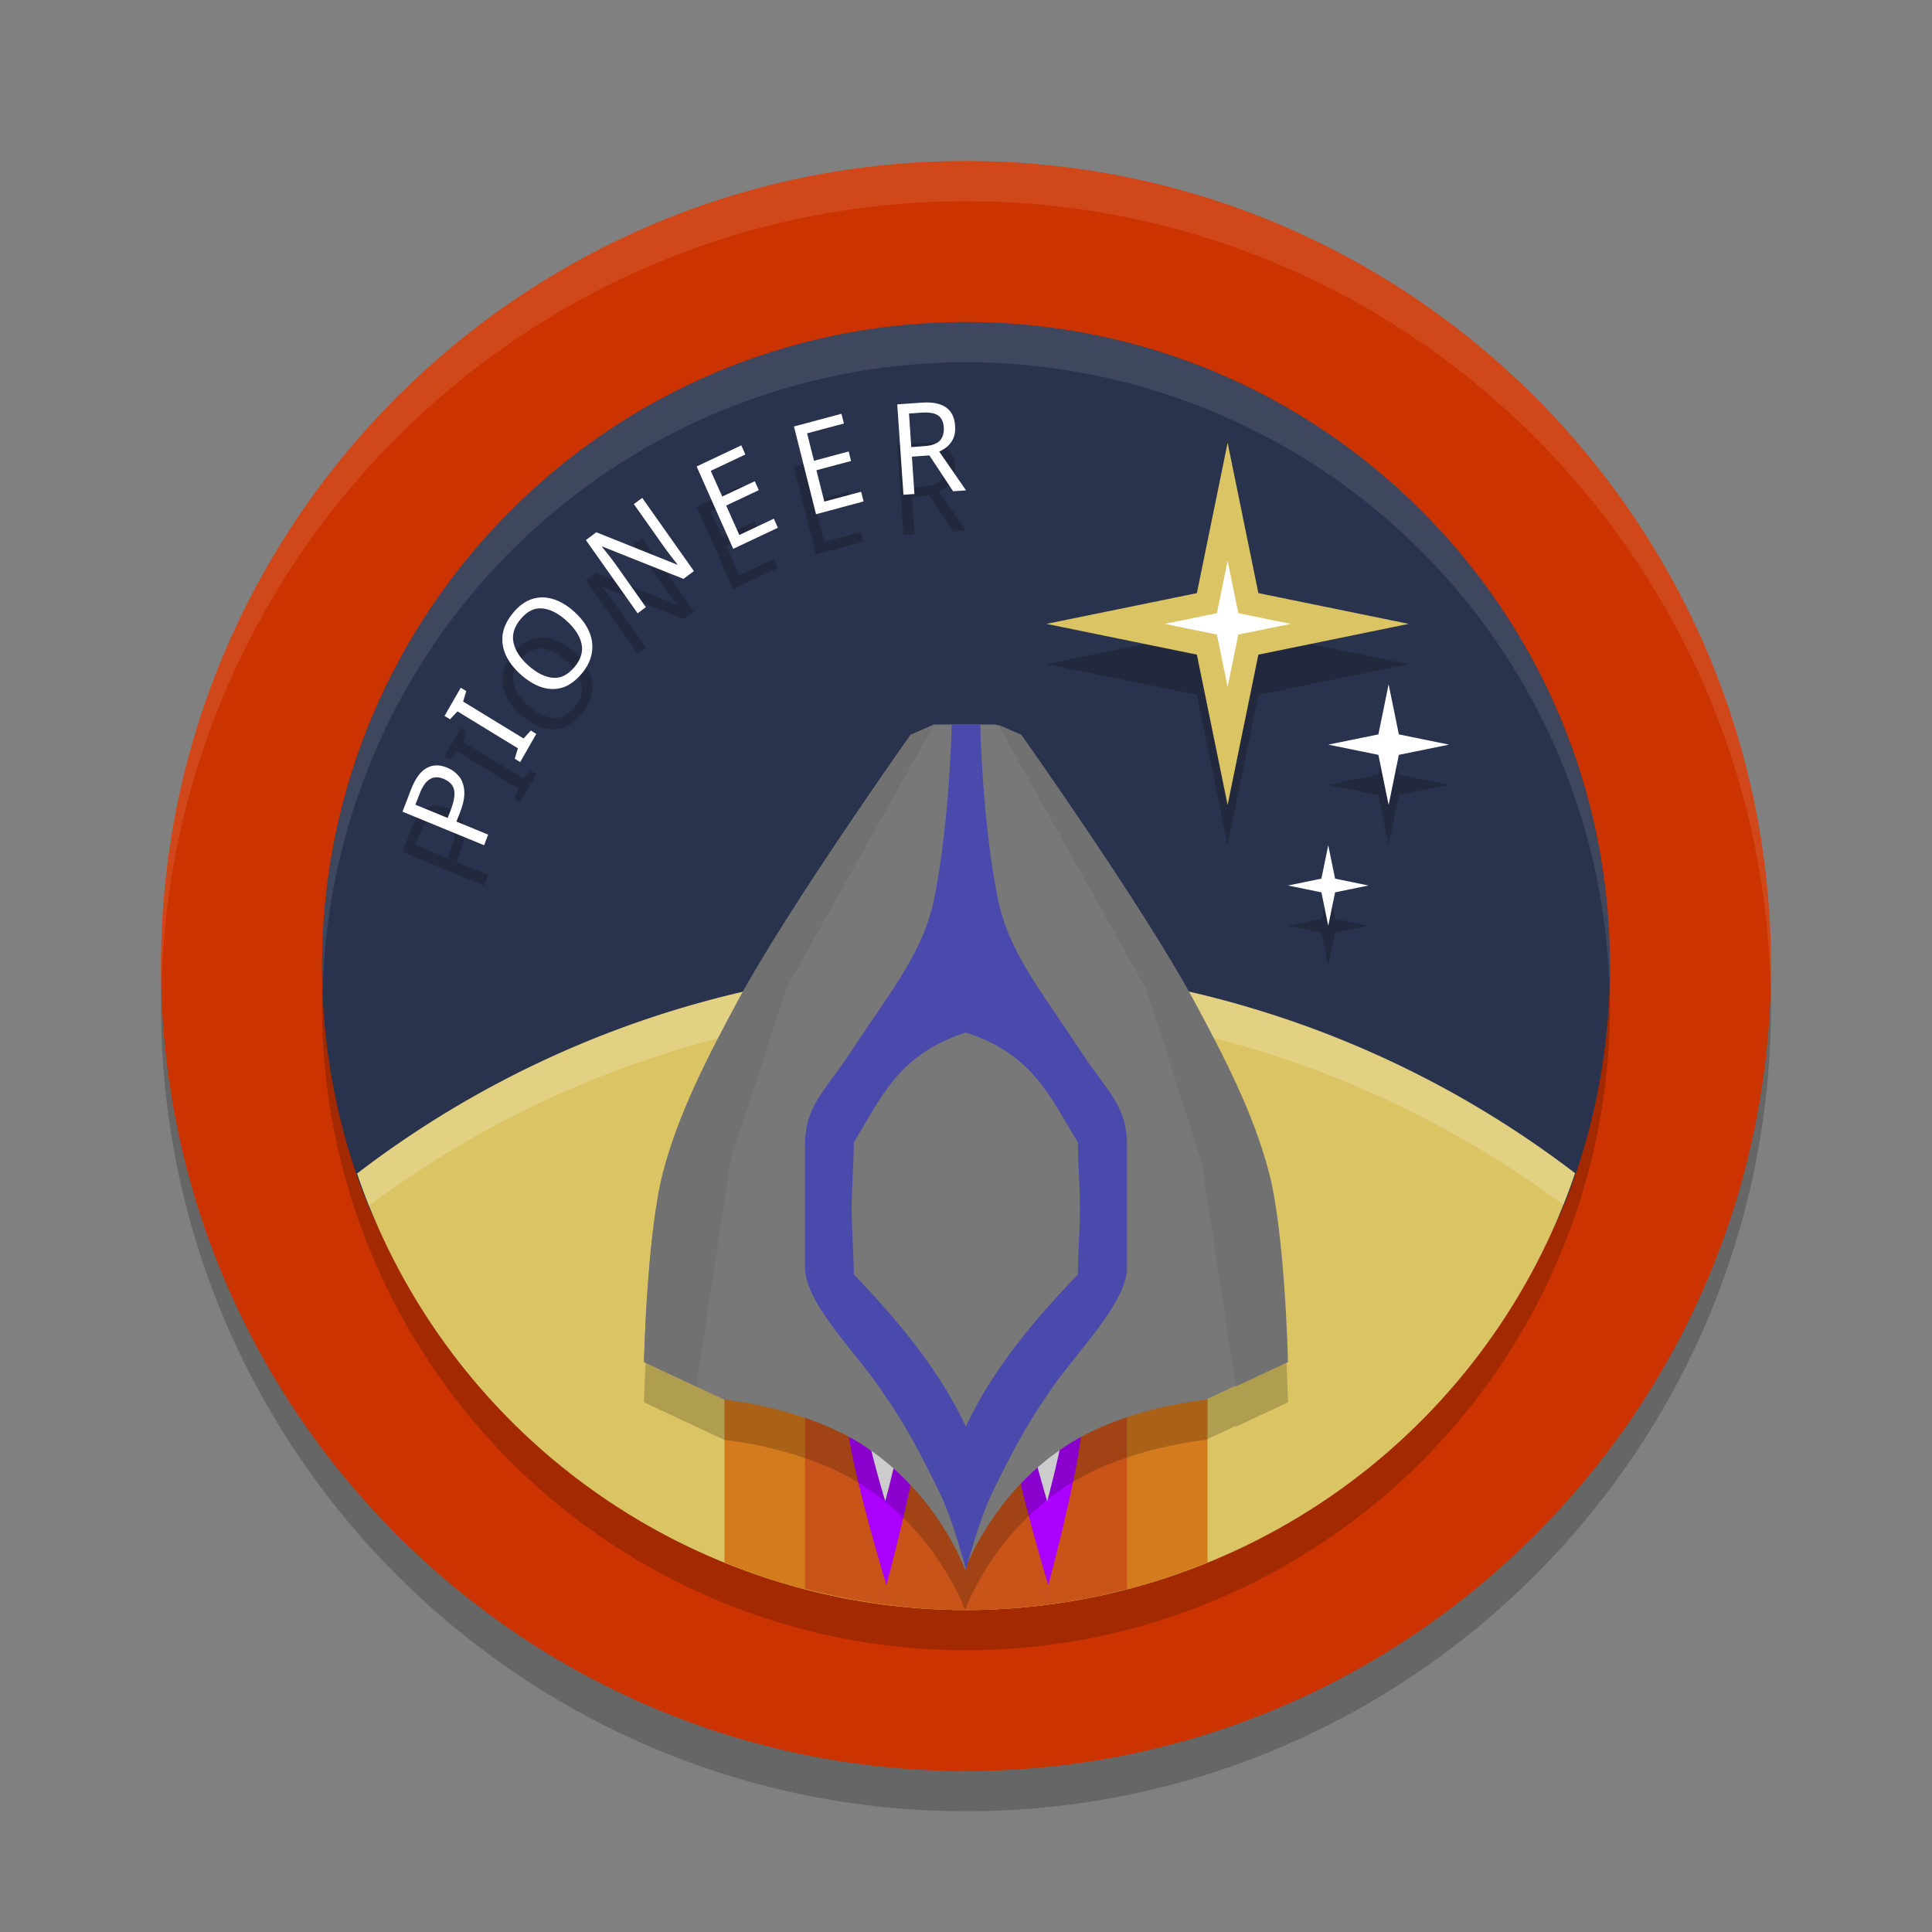
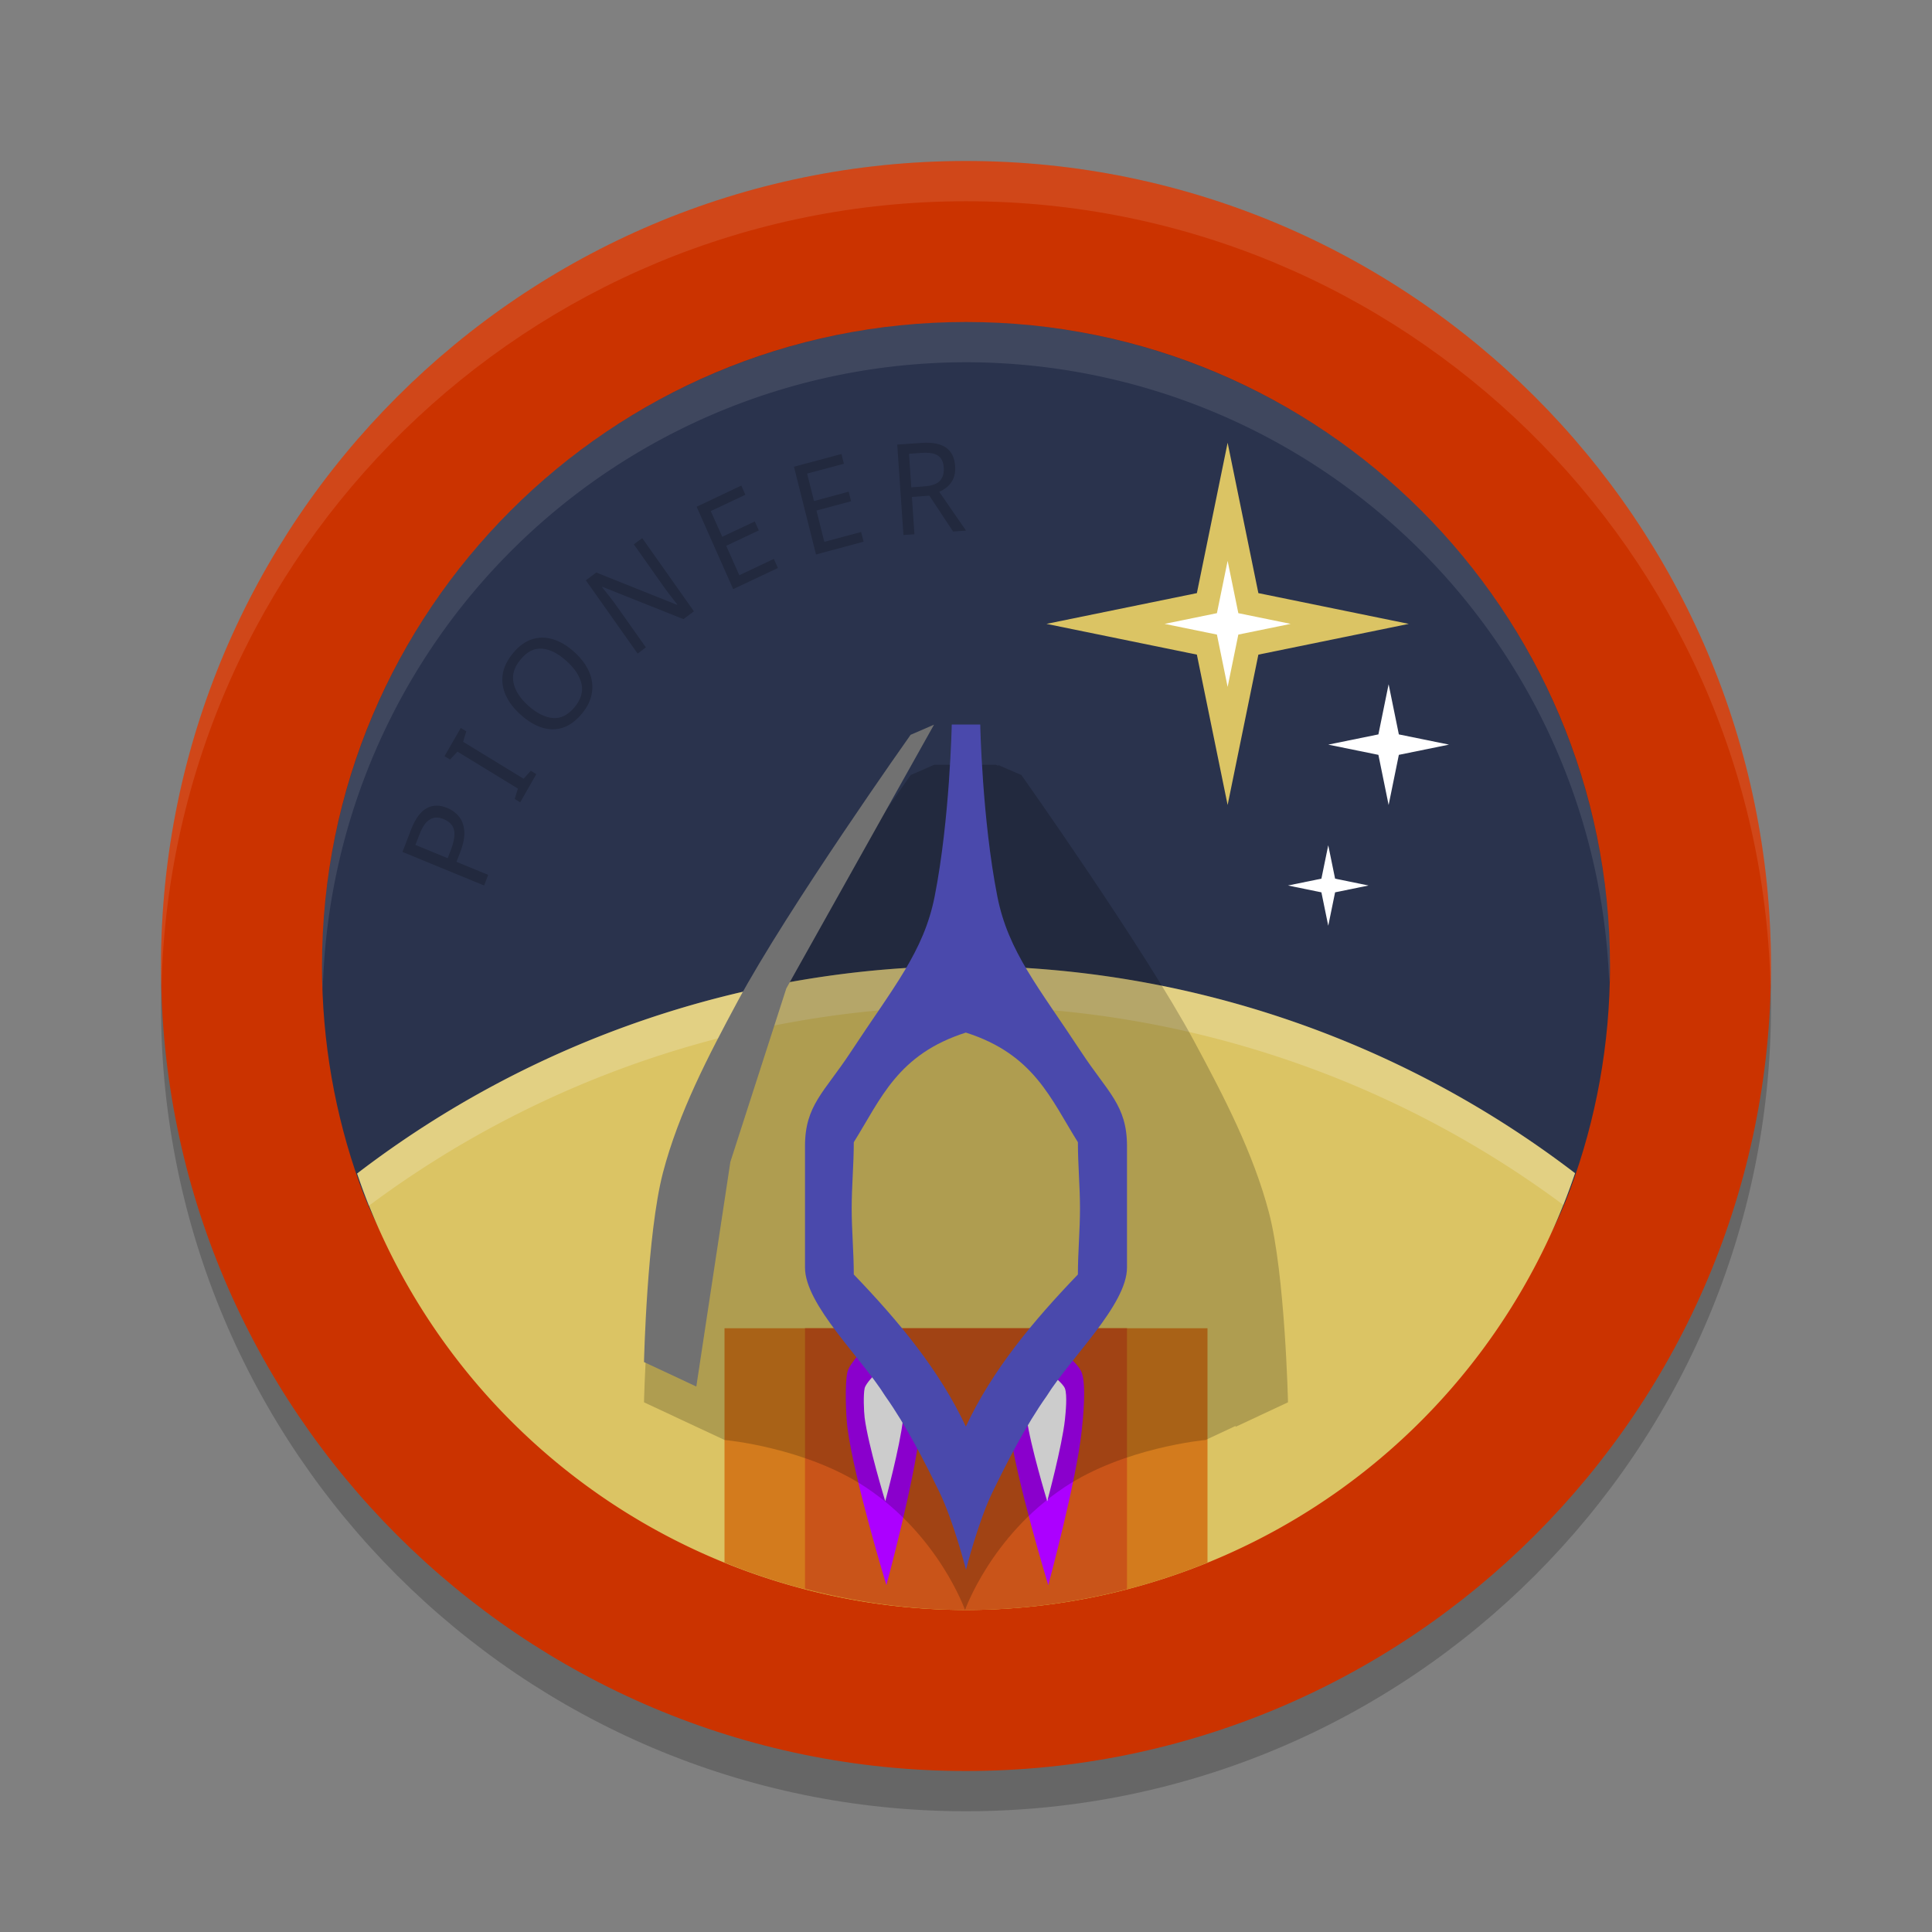
<svg xmlns="http://www.w3.org/2000/svg" width="24" height="24" version="1.1">
  <rect width="100%" height="100%" fill="#808080" stroke="none" />
  <path style="opacity:0.2" d="M 12,2.5 C 6.484,2.5 2,6.984 2,12.5 2,18.017 6.484,22.5 12,22.5 17.517,22.5 22,18.017 22,12.5 22,6.984 17.517,2.5 12,2.5 Z" />
  <path style="fill:#cb3300" d="M 12,2 C 6.484,2 2,6.483 2,12 2,17.517 6.484,22 12,22 17.517,22 22,17.517 22,12 22,6.483 17.517,2 12,2 Z" />
-   <circle style="opacity:0.2" cx="12" cy="12.5" r="8" />
  <path style="fill:#2a334d" d="M 12,4 C 7.582,4 4,7.582 4,12 4,12.944 4.163,13.849 4.463,14.69 5.568,17.785 8.572,17.043 12.047,17.043 15.491,17.043 18.379,17.824 19.507,14.772 19.826,13.908 20,12.975 20,12 20,7.582 16.418,4 12,4 Z" />
-   <path style="opacity:0.2" d="M 15.25,6 14.868,7.868 13,8.25 14.868,8.632 15.25,10.5 15.632,8.632 17.5,8.25 15.632,7.868 Z M 17.25,9 17.123,9.623 16.5,9.75 17.123,9.877 17.25,10.5 17.377,9.877 18,9.75 17.377,9.623 Z M 16.5,11 16.415,11.415 16,11.5 16.415,11.585 16.5,12 16.585,11.585 17,11.5 16.585,11.415 Z" />
  <path style="opacity:0.2" d="M 11.447,5.502 11.146,5.523 11.223,6.646 11.359,6.637 11.328,6.173 11.545,6.157 11.84,6.603 12,6.591 11.667,6.109 C 11.703,6.094 11.737,6.073 11.768,6.047 11.799,6.02 11.824,5.987 11.843,5.945 11.861,5.904 11.869,5.853 11.865,5.793 11.858,5.686 11.821,5.609 11.752,5.561 11.684,5.513 11.582,5.492 11.447,5.502 Z M 11.448,5.626 C 11.538,5.62 11.605,5.63 11.649,5.658 11.694,5.686 11.719,5.736 11.724,5.81 11.728,5.88 11.712,5.935 11.674,5.975 11.636,6.013 11.572,6.036 11.483,6.042 L 11.32,6.054 11.292,5.637 Z M 10.453,5.64 9.863,5.798 10.137,6.888 10.728,6.729 10.697,6.609 10.24,6.731 10.142,6.342 10.572,6.227 10.543,6.108 10.112,6.224 10.026,5.883 10.483,5.761 Z M 9.209,6.032 8.654,6.295 9.108,7.318 9.663,7.056 9.613,6.943 9.184,7.146 9.021,6.78 9.426,6.589 9.376,6.478 8.972,6.668 8.829,6.349 9.259,6.146 Z M 7.978,6.685 7.874,6.762 8.236,7.275 C 8.256,7.303 8.278,7.334 8.302,7.365 8.326,7.395 8.347,7.424 8.367,7.45 8.388,7.476 8.404,7.496 8.414,7.509 L 8.409,7.513 7.407,7.112 7.278,7.209 7.921,8.119 8.023,8.042 7.664,7.534 C 7.631,7.487 7.598,7.443 7.564,7.4 7.531,7.358 7.502,7.322 7.479,7.294 L 7.484,7.29 8.49,7.691 8.62,7.594 Z M 6.737,7.921 C 6.694,7.921 6.652,7.928 6.61,7.941 6.526,7.968 6.449,8.023 6.378,8.108 6.303,8.197 6.259,8.287 6.245,8.377 6.232,8.467 6.245,8.555 6.285,8.641 6.324,8.726 6.386,8.805 6.47,8.88 6.555,8.956 6.642,9.009 6.729,9.037 6.817,9.066 6.904,9.067 6.988,9.041 7.073,9.014 7.153,8.955 7.227,8.867 7.298,8.782 7.339,8.695 7.353,8.605 7.367,8.515 7.355,8.427 7.316,8.341 7.278,8.254 7.215,8.172 7.13,8.096 7.044,8.019 6.957,7.968 6.868,7.941 6.824,7.928 6.78,7.921 6.737,7.921 Z M 6.734,8.058 C 6.83,8.065 6.931,8.116 7.035,8.209 7.139,8.302 7.202,8.397 7.224,8.496 7.246,8.594 7.216,8.691 7.136,8.787 7.055,8.883 6.966,8.928 6.869,8.92 6.771,8.912 6.67,8.861 6.565,8.769 6.461,8.676 6.399,8.58 6.379,8.482 6.358,8.384 6.387,8.286 6.469,8.19 6.549,8.093 6.638,8.049 6.734,8.058 Z M 5.724,9.043 5.522,9.394 5.591,9.435 5.683,9.337 6.434,9.796 6.394,9.925 6.462,9.967 6.662,9.617 6.594,9.575 6.504,9.674 5.753,9.215 5.792,9.085 Z M 5.422,10.008 C 5.379,10.008 5.339,10.019 5.301,10.04 5.225,10.081 5.159,10.17 5.106,10.307 L 5,10.583 6.014,11 6.064,10.868 5.67,10.706 5.717,10.586 C 5.757,10.481 5.774,10.392 5.767,10.319 5.76,10.245 5.738,10.186 5.699,10.141 5.66,10.094 5.612,10.06 5.557,10.037 5.509,10.018 5.465,10.007 5.422,10.008 Z M 5.418,10.156 C 5.447,10.155 5.477,10.161 5.51,10.175 5.585,10.206 5.628,10.252 5.641,10.313 5.653,10.375 5.64,10.456 5.602,10.556 L 5.561,10.661 5.16,10.496 5.212,10.363 C 5.247,10.271 5.289,10.21 5.338,10.181 5.362,10.165 5.389,10.157 5.418,10.156 Z" />
  <path style="fill:#dbc464" d="M 12,12 A 12.5,12.5 0 0 0 4.436,14.578 8,8 0 0 0 12,20 8,8 0 0 0 19.566,14.574 12.5,12.5 0 0 0 12,12 Z" />
  <path style="opacity:0.2;fill:#ffffff" d="M 12,12 A 12.5,12.5 0 0 0 4.436,14.578 8,8 0 0 0 4.58,14.98 12.5,12.5 0 0 1 12,12.5 12.5,12.5 0 0 1 19.422,14.969 8,8 0 0 0 19.566,14.574 12.5,12.5 0 0 0 12,12 Z" />
  <path style="fill:#d37b1d" d="M 9,16.5 V 19.41 A 8,8 0 0 0 12,20 8,8 0 0 0 15,19.412 V 16.5 Z" />
  <path style="fill:#c95419" d="M 10,16.5 V 19.734 A 8,8 0 0 0 12,20 8,8 0 0 0 14,19.74 V 16.5 Z" />
  <path style="fill:#dbc464" d="M 17.5,7.75 15.632,8.132 15.25,10 14.868,8.132 13,7.75 14.868,7.368 15.25,5.5 15.632,7.368 Z" />
  <path style="fill:#ffffff" d="M 16.033,7.75 15.383,7.883 15.25,8.533 15.117,7.883 14.467,7.75 15.117,7.617 15.25,6.967 15.383,7.617 Z" />
  <path style="fill:#ffffff" d="M 18,9.25 17.377,9.377 17.25,10 17.123,9.377 16.5,9.25 17.123,9.123 17.25,8.5 17.377,9.123 Z" />
  <path style="fill:#ffffff" d="M 17,11 16.585,11.085 16.5,11.5 16.415,11.085 16,11 16.415,10.915 16.5,10.5 16.585,10.915 Z" />
  <path style="fill:#ac00ff" d="M 10.527,17.043 C 10.493,17.19 10.508,17.586 10.527,17.734 10.61,18.379 11.011,19.692 11.011,19.692 11.011,19.692 11.359,18.405 11.426,17.778 11.443,17.617 11.484,17.205 11.426,17.049 11.379,16.925 11.103,16.716 11.103,16.716 H 10.769 C 10.769,16.716 10.554,16.929 10.527,17.043 Z" />
  <path style="fill:#ffffff" d="M 10.741,17.245 C 10.723,17.323 10.731,17.533 10.741,17.612 10.785,17.953 10.997,18.649 10.997,18.649 10.997,18.649 11.181,17.967 11.217,17.635 11.226,17.549 11.248,17.331 11.217,17.248 11.192,17.183 11.046,17.072 11.046,17.072 H 10.869 C 10.869,17.072 10.755,17.185 10.741,17.245 Z" />
  <path style="fill:#ac00ff" d="M 12.539,17.043 C 12.505,17.19 12.52,17.586 12.539,17.734 12.622,18.379 13.022,19.692 13.022,19.692 13.022,19.692 13.37,18.405 13.437,17.778 13.455,17.617 13.496,17.205 13.437,17.049 13.391,16.925 13.115,16.716 13.115,16.716 H 12.781 C 12.781,16.716 12.566,16.929 12.539,17.043 Z" />
  <path style="fill:#ffffff" d="M 12.753,17.245 C 12.734,17.323 12.742,17.533 12.753,17.612 12.797,17.953 13.009,18.649 13.009,18.649 13.009,18.649 13.193,17.967 13.229,17.635 13.238,17.549 13.26,17.331 13.229,17.248 13.204,17.183 13.058,17.072 13.058,17.072 H 12.881 C 12.881,17.072 12.767,17.185 12.753,17.245 Z" />
  <path style="opacity:0.2" d="M 11.606,9.5 11.313,9.628 C 11.313,9.628 10.454,10.839 9.763,11.932 9.763,11.932 9.762,11.933 9.762,11.933 9.532,12.296 9.32,12.648 9.165,12.936 8.797,13.62 8.432,14.32 8.236,15.065 8.036,15.831 8,17.42 8,17.42 L 8.65,17.724 9.001,17.888 C 9.001,17.888 10.01,17.979 10.757,18.477 11.666,19.082 11.988,20 11.988,20 11.988,20 12.311,19.082 13.22,18.477 13.967,17.979 14.976,17.888 14.976,17.888 L 15.348,17.714 15.35,17.724 16,17.42 C 16,17.42 15.964,15.831 15.764,15.065 15.568,14.32 15.203,13.62 14.835,12.936 14.214,11.782 12.688,9.628 12.688,9.628 L 12.397,9.502 12.405,9.515 12.37,9.5 H 11.988 Z" />
-   <path style="fill:#787878" d="M 13.219,17.976 C 13.966,17.478 14.976,17.388 14.976,17.388 L 15.977,16.92 C 15.977,16.92 15.94,15.33 15.74,14.565 15.545,13.819 15.18,13.119 14.812,12.435 14.191,11.282 12.664,9.128 12.664,9.128 L 12.371,9 H 11.988 11.606 L 11.312,9.128 C 11.312,9.128 9.786,11.282 9.165,12.435 8.797,13.119 8.432,13.819 8.237,14.565 8.036,15.33 8,16.92 8,16.92 L 9.001,17.388 C 9.001,17.388 10.01,17.478 10.757,17.976 11.666,18.582 11.988,19.5 11.988,19.5 11.988,19.5 12.311,18.582 13.219,17.976 Z" />
  <path style="fill:#717171" d="M 11.603,9.002 11.312,9.128 C 11.312,9.128 9.786,11.282 9.165,12.436 8.797,13.12 8.432,13.819 8.236,14.565 8.036,15.33 8,16.92 8,16.92 L 8.65,17.224 9.073,14.433 9.768,12.278 Z" />
-   <path style="fill:#717171" d="M 12.397,9.002 12.688,9.128 C 12.688,9.128 14.214,11.282 14.835,12.436 15.203,13.12 15.568,13.819 15.764,14.565 15.964,15.33 16,16.92 16,16.92 L 15.35,17.224 14.927,14.433 14.232,12.278 Z" />
  <path style="fill:#4a49ac" d="M 11.823,9 C 11.823,9 11.8,10.173 11.611,11.134 11.475,11.824 11.098,12.262 10.566,13.072 10.241,13.567 10,13.729 10,14.237 V 15.746 C 10,16.209 10.704,16.871 10.996,17.341 11.261,17.715 11.488,18.163 11.668,18.532 11.848,18.902 12,19.5 12,19.5 12,19.5 12.151,18.902 12.331,18.532 12.511,18.163 12.738,17.715 13.003,17.341 13.295,16.871 14,16.209 14,15.746 V 14.237 C 14,13.729 13.759,13.567 13.434,13.072 12.902,12.262 12.525,11.824 12.389,11.134 12.2,10.173 12.177,9 12.177,9 H 12 Z M 11.998,12.827 C 12.844,13.097 13.05,13.646 13.39,14.189 13.39,14.463 13.416,14.737 13.416,15.011 13.416,15.285 13.39,15.558 13.39,15.832 12.832,16.413 12.327,17.018 11.998,17.721 11.668,17.018 11.164,16.413 10.606,15.832 10.606,15.558 10.58,15.285 10.58,15.011 10.58,14.737 10.606,14.463 10.606,14.189 10.945,13.646 11.152,13.097 11.998,12.827 Z" />
-   <path style="fill:#ffffff" d="M 11.447,5.002 11.146,5.023 11.223,6.146 11.359,6.137 11.328,5.673 11.545,5.657 11.84,6.103 12,6.091 11.667,5.609 C 11.703,5.594 11.737,5.573 11.768,5.547 11.799,5.52 11.824,5.487 11.843,5.445 11.861,5.404 11.869,5.353 11.865,5.293 11.858,5.186 11.821,5.109 11.752,5.061 11.684,5.013 11.582,4.992 11.447,5.002 Z M 11.448,5.126 C 11.538,5.12 11.605,5.13 11.649,5.158 11.694,5.186 11.719,5.236 11.724,5.31 11.728,5.38 11.712,5.435 11.674,5.475 11.636,5.513 11.572,5.536 11.483,5.542 L 11.32,5.554 11.292,5.137 Z M 10.453,5.14 9.863,5.298 10.137,6.388 10.728,6.229 10.697,6.109 10.24,6.231 10.142,5.842 10.572,5.727 10.543,5.608 10.112,5.724 10.026,5.383 10.483,5.261 Z M 9.209,5.532 8.654,5.795 9.108,6.818 9.663,6.556 9.613,6.443 9.184,6.646 9.021,6.28 9.426,6.089 9.376,5.978 8.972,6.168 8.829,5.849 9.259,5.646 Z M 7.978,6.185 7.874,6.262 8.236,6.775 C 8.256,6.803 8.278,6.834 8.302,6.865 8.326,6.895 8.347,6.924 8.367,6.95 8.388,6.976 8.404,6.996 8.414,7.009 L 8.409,7.013 7.407,6.612 7.278,6.709 7.921,7.619 8.023,7.542 7.664,7.034 C 7.631,6.987 7.598,6.943 7.564,6.9 7.531,6.858 7.502,6.822 7.479,6.794 L 7.484,6.79 8.49,7.191 8.62,7.094 Z M 6.737,7.421 C 6.694,7.421 6.652,7.428 6.61,7.441 6.526,7.468 6.449,7.523 6.378,7.608 6.303,7.697 6.259,7.787 6.245,7.877 6.232,7.967 6.245,8.055 6.285,8.141 6.324,8.226 6.386,8.305 6.47,8.38 6.555,8.456 6.642,8.509 6.729,8.537 6.817,8.566 6.904,8.567 6.988,8.541 7.073,8.514 7.153,8.455 7.227,8.367 7.298,8.282 7.339,8.195 7.353,8.105 7.367,8.015 7.355,7.927 7.316,7.841 7.278,7.753 7.215,7.672 7.13,7.596 7.044,7.519 6.957,7.468 6.868,7.441 6.824,7.428 6.78,7.421 6.737,7.421 Z M 6.734,7.558 C 6.83,7.565 6.931,7.616 7.035,7.709 7.139,7.802 7.202,7.897 7.224,7.996 7.246,8.094 7.216,8.191 7.136,8.287 7.055,8.383 6.966,8.428 6.869,8.42 6.771,8.412 6.67,8.361 6.565,8.269 6.461,8.176 6.399,8.08 6.379,7.982 6.358,7.884 6.387,7.786 6.469,7.689 6.549,7.593 6.638,7.549 6.734,7.558 Z M 5.724,8.543 5.522,8.894 5.591,8.935 5.683,8.837 6.434,9.296 6.394,9.425 6.462,9.467 6.662,9.117 6.594,9.075 6.504,9.174 5.753,8.715 5.792,8.585 Z M 5.422,9.508 C 5.379,9.508 5.339,9.52 5.301,9.54 5.225,9.581 5.159,9.67 5.106,9.807 L 5,10.083 6.014,10.5 6.064,10.368 5.67,10.206 5.717,10.086 C 5.757,9.982 5.774,9.892 5.767,9.819 5.76,9.745 5.738,9.686 5.699,9.641 5.66,9.594 5.612,9.56 5.557,9.537 5.509,9.518 5.465,9.507 5.422,9.508 Z M 5.418,9.656 C 5.447,9.655 5.477,9.661 5.51,9.675 5.585,9.706 5.628,9.752 5.641,9.813 5.653,9.875 5.64,9.956 5.602,10.056 L 5.561,10.161 5.16,9.996 5.212,9.863 C 5.247,9.771 5.289,9.71 5.338,9.681 5.362,9.665 5.389,9.657 5.418,9.656 Z" />
  <path style="opacity:0.1;fill:#ffffff" d="M 12,2 C 6.483,2 2,6.483 2,12 2,12.084 2.004,12.167 2.006,12.25 2.139,6.849 6.567,2.5 12,2.5 17.433,2.5 21.861,6.849 21.994,12.25 21.996,12.167 22,12.084 22,12 22,6.483 17.517,2 12,2 Z" />
  <path style="opacity:0.1;fill:#ffffff" d="M 12,4 A 8,8 0 0 0 4,12 8,8 0 0 0 4.01,12.293 8,8 0 0 1 12,4.5 8,8 0 0 1 19.99,12.207 8,8 0 0 0 20,12 8,8 0 0 0 12,4 Z" />
</svg>